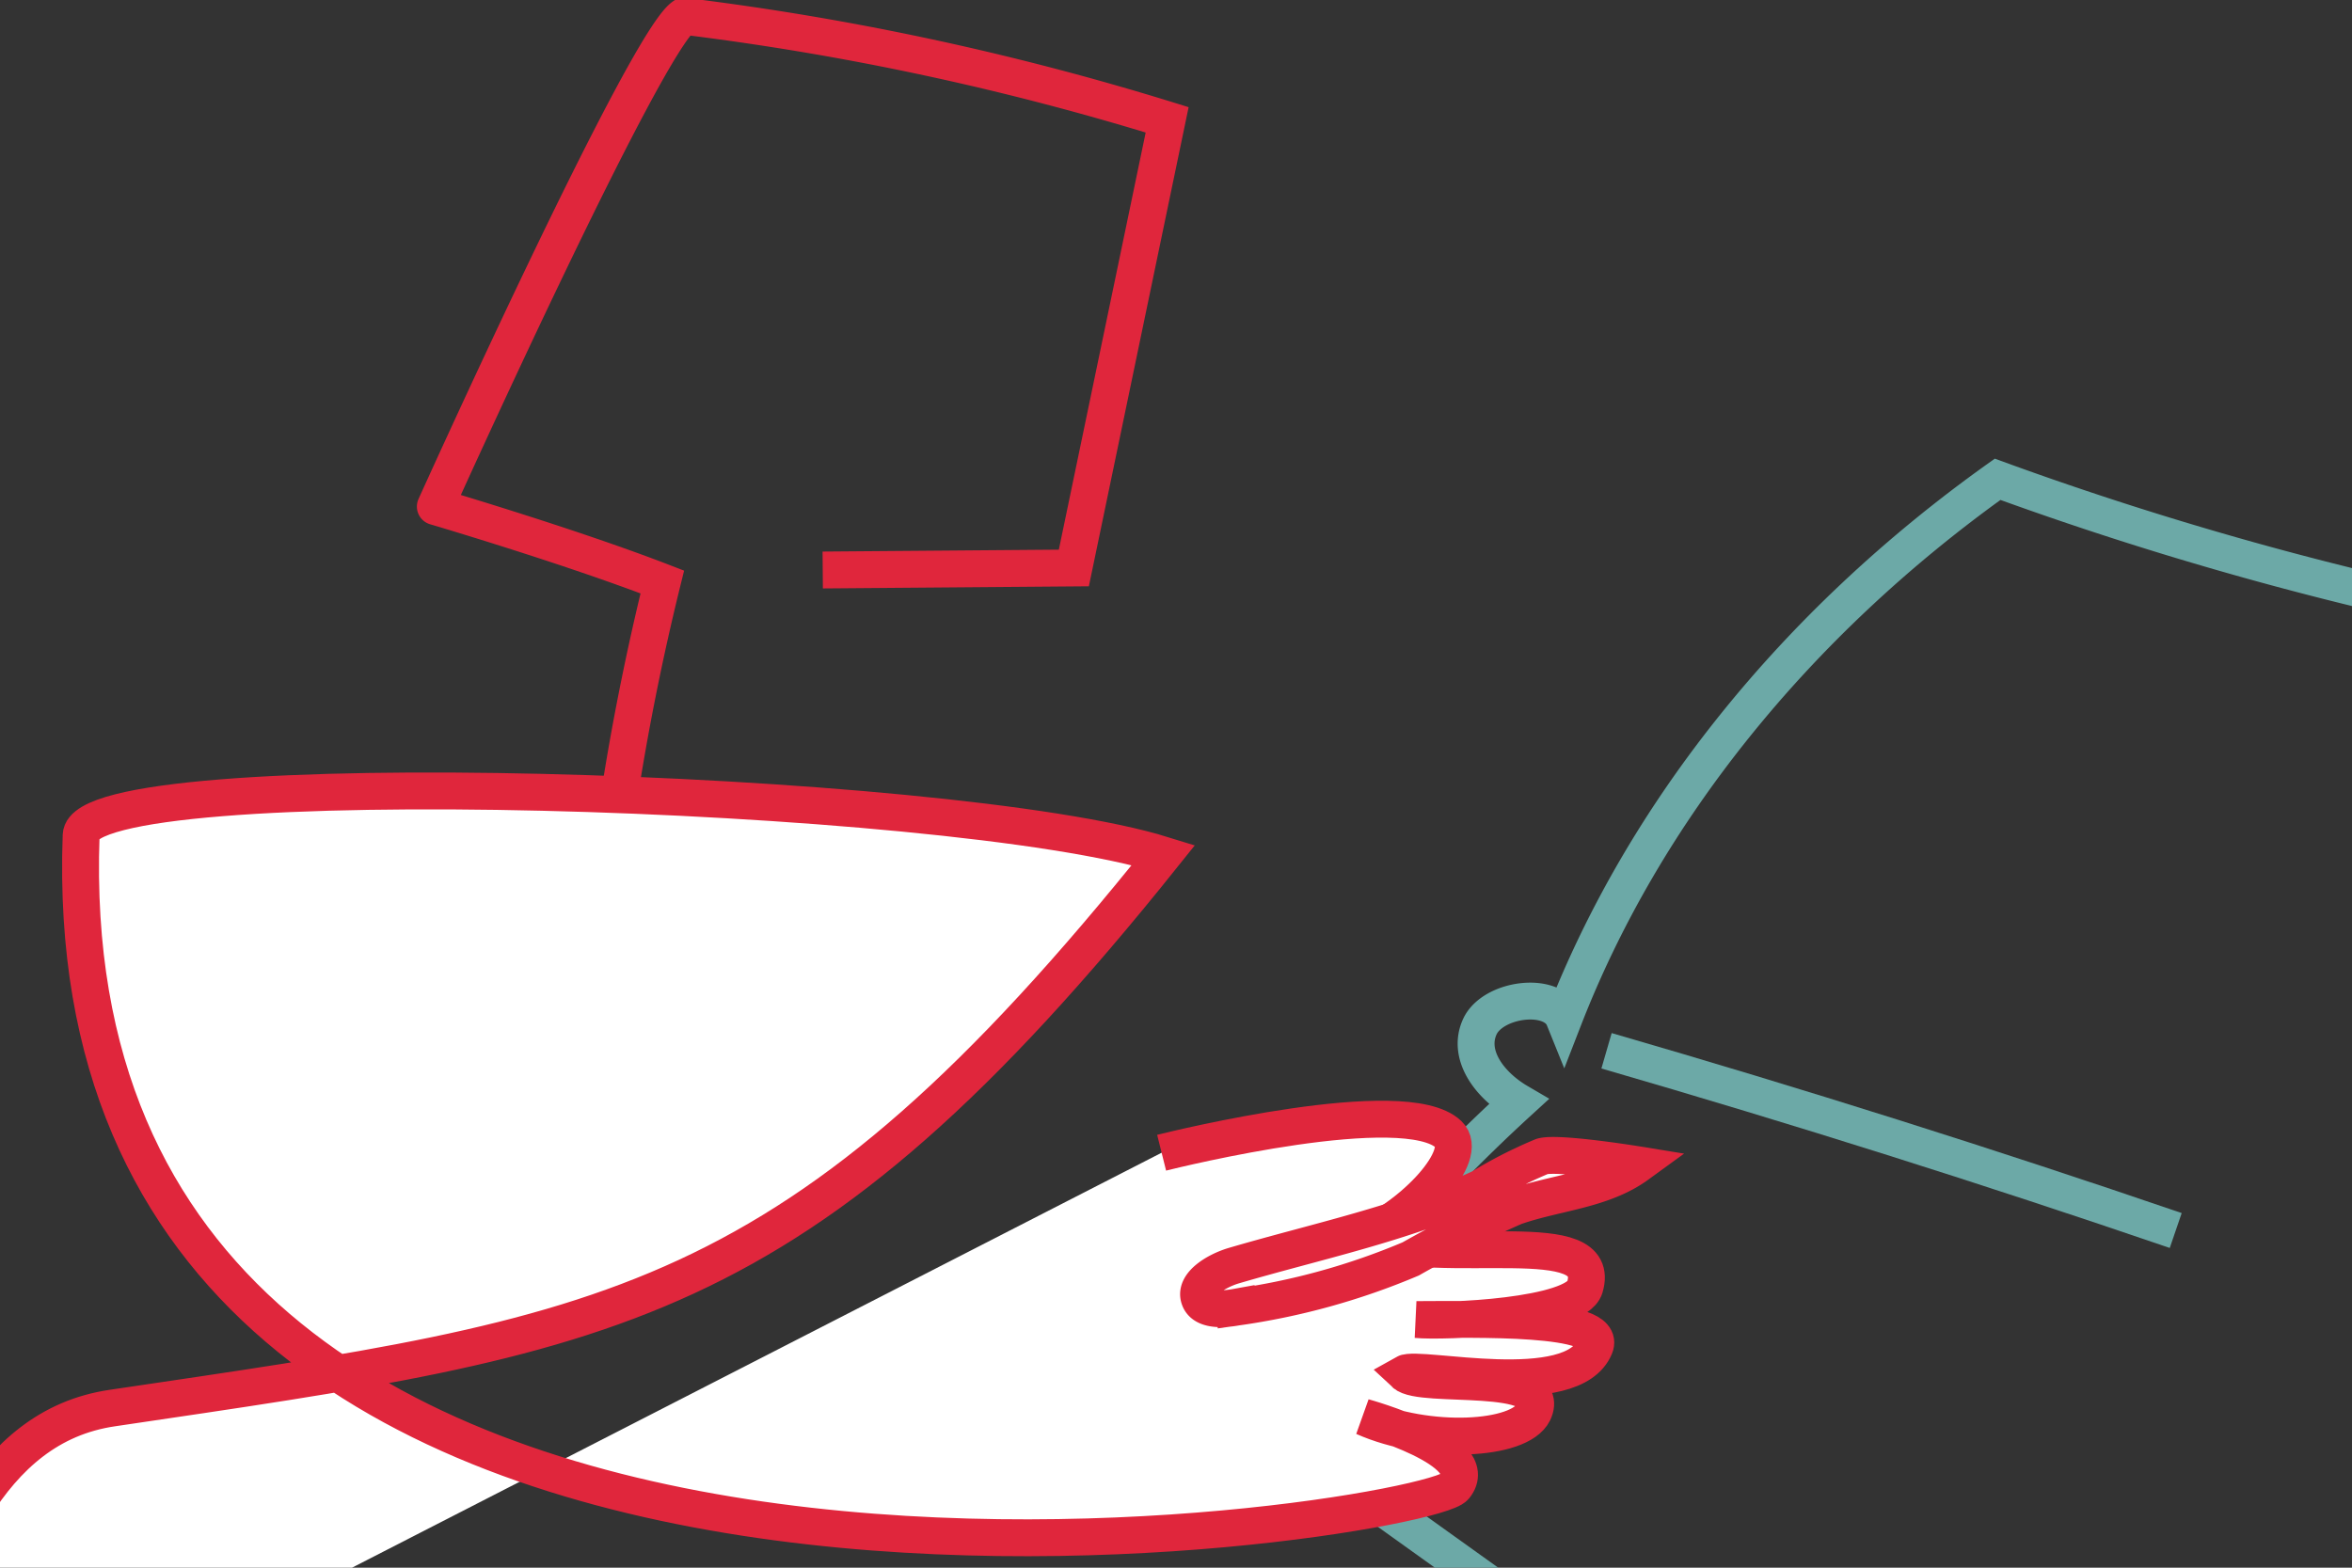
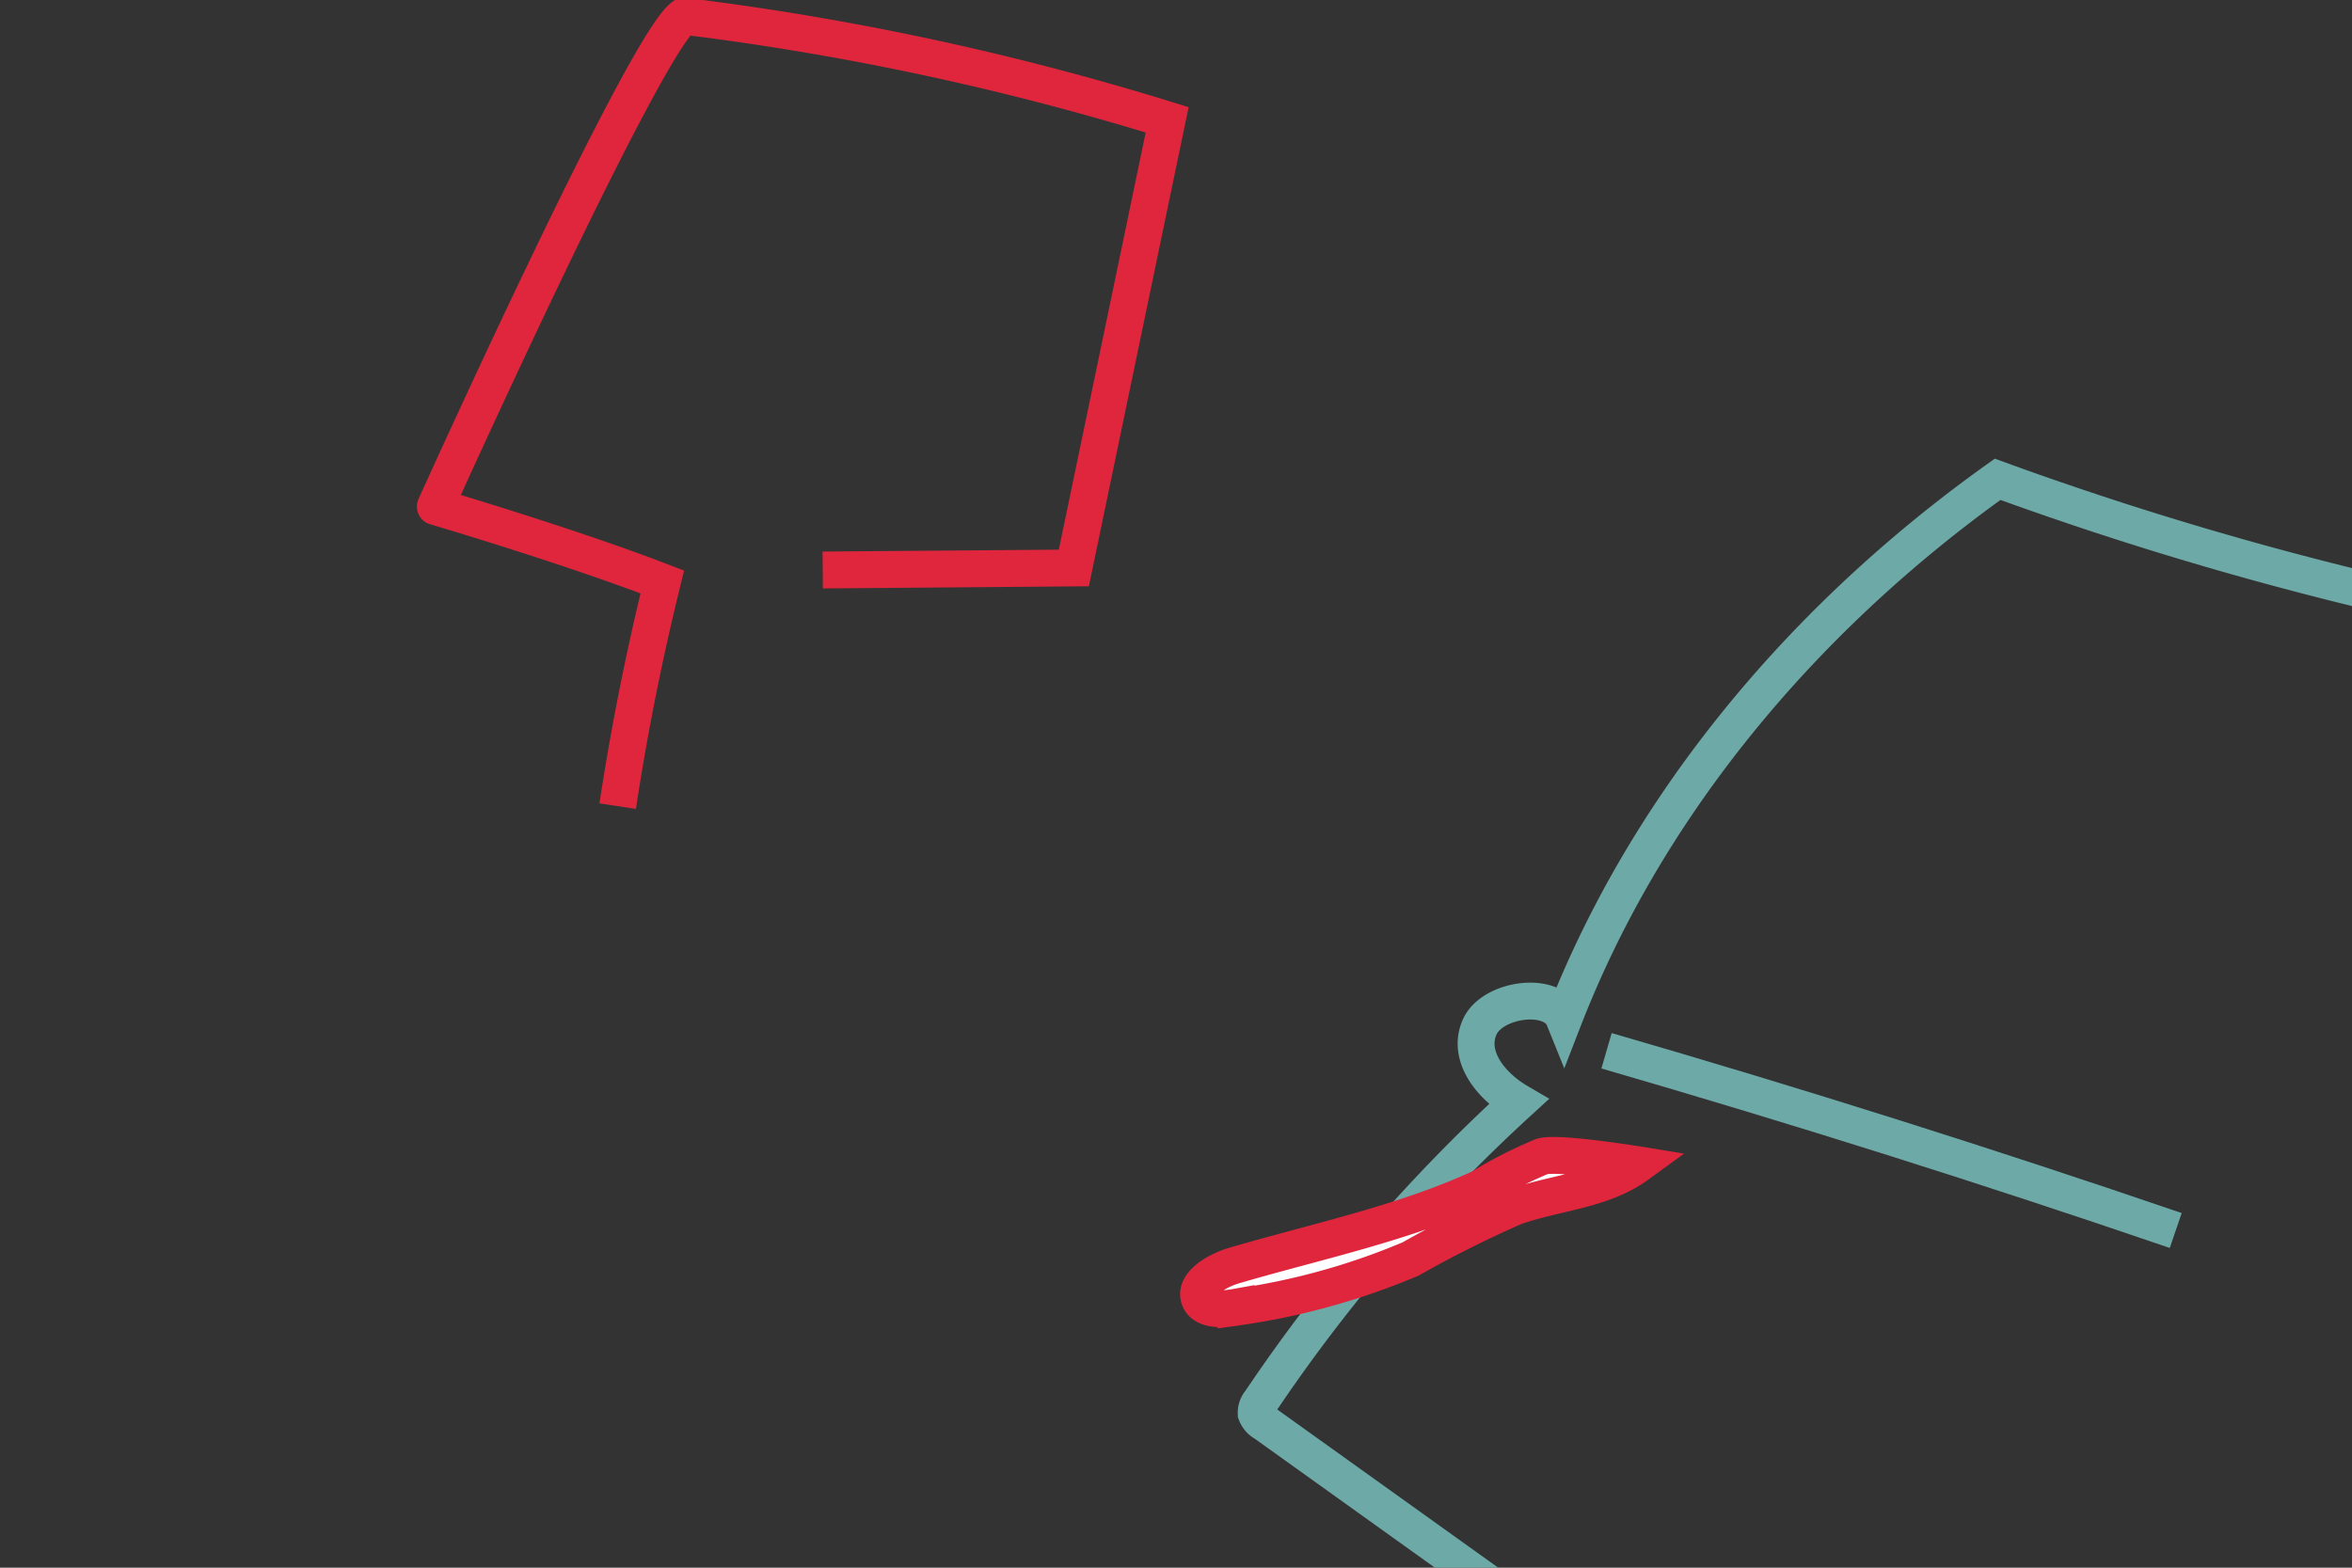
<svg xmlns="http://www.w3.org/2000/svg" id="Calque_1" data-name="Calque 1" viewBox="0 0 127.56 85.04">
  <rect x="0" y="0" width="127.56" height="85.04" fill="#333333" stroke="none" />
  <defs>
    <style>.cls-1,.cls-2{fill:none;}.cls-1{stroke:#6ca9a7;}.cls-1,.cls-2,.cls-3{stroke-miterlimit:10;stroke-width:2px;}.cls-2,.cls-3{stroke:#e0263c;}.cls-3{fill:#fff;}</style>
  </defs>
  <path class="cls-1" d="M136.6,33.83A185.49,185.49,0,0,1,108.34,26c-11,7.85-19.19,18.1-23.52,29.24-.61-1.51-3.86-1.07-4.56.45s.5,3.16,2.09,4.09a90.28,90.28,0,0,0-14,16.26.9.9,0,0,0-.22.64,1,1,0,0,0,.46.52L80.88,86" />
  <path class="cls-1" d="M118,66.75Q102.75,61.53,87.13,57" />
  <path class="cls-2" d="M33.5,43.73q.93-6.12,2.42-12.16c-5.05-1.95-12.31-4.09-12.31-4.09S35,2.24,37.09.88A150.9,150.9,0,0,1,63.3,6.5L58.24,30.81l-13.62.11" />
-   <path class="cls-3" d="M63,62.53c.8-.2,13.19-3.24,15.56-1,1.19,1.12-1.89,4.44-4.77,5.63,4.68,1.6,13.21-.8,12.16,2.68-.49,1.6-7.66,1.88-9.13,1.74,3.16,0,10.39-.23,9.68,1.47-1.22,3-9.54,1-10.33,1.45.92.87,8.12-.26,7,2.11-.76,1.55-5.76,1.79-9.21.26,0,0,6.56,1.8,4.94,3.78S2.6,94.88,4.4,45.31c.15-4,47-2.57,58.7,1.07-20,25-30,26-57,30-13.7,2-9.75,29.49-23.6,27.42" />
  <path class="cls-3" d="M66.9,68.66c-.93.28-2.12,1-1.86,1.76.21.66,1.23.63,2,.49a37.64,37.64,0,0,0,9.47-2.62,60.79,60.79,0,0,1,5.65-2.83c2.23-.78,4.74-.89,6.65-2.28,0,0-4.3-.7-5.17-.45a23.7,23.7,0,0,0-3.33,1.7C76.11,66.37,71.32,67.36,66.9,68.66Z" />
</svg>